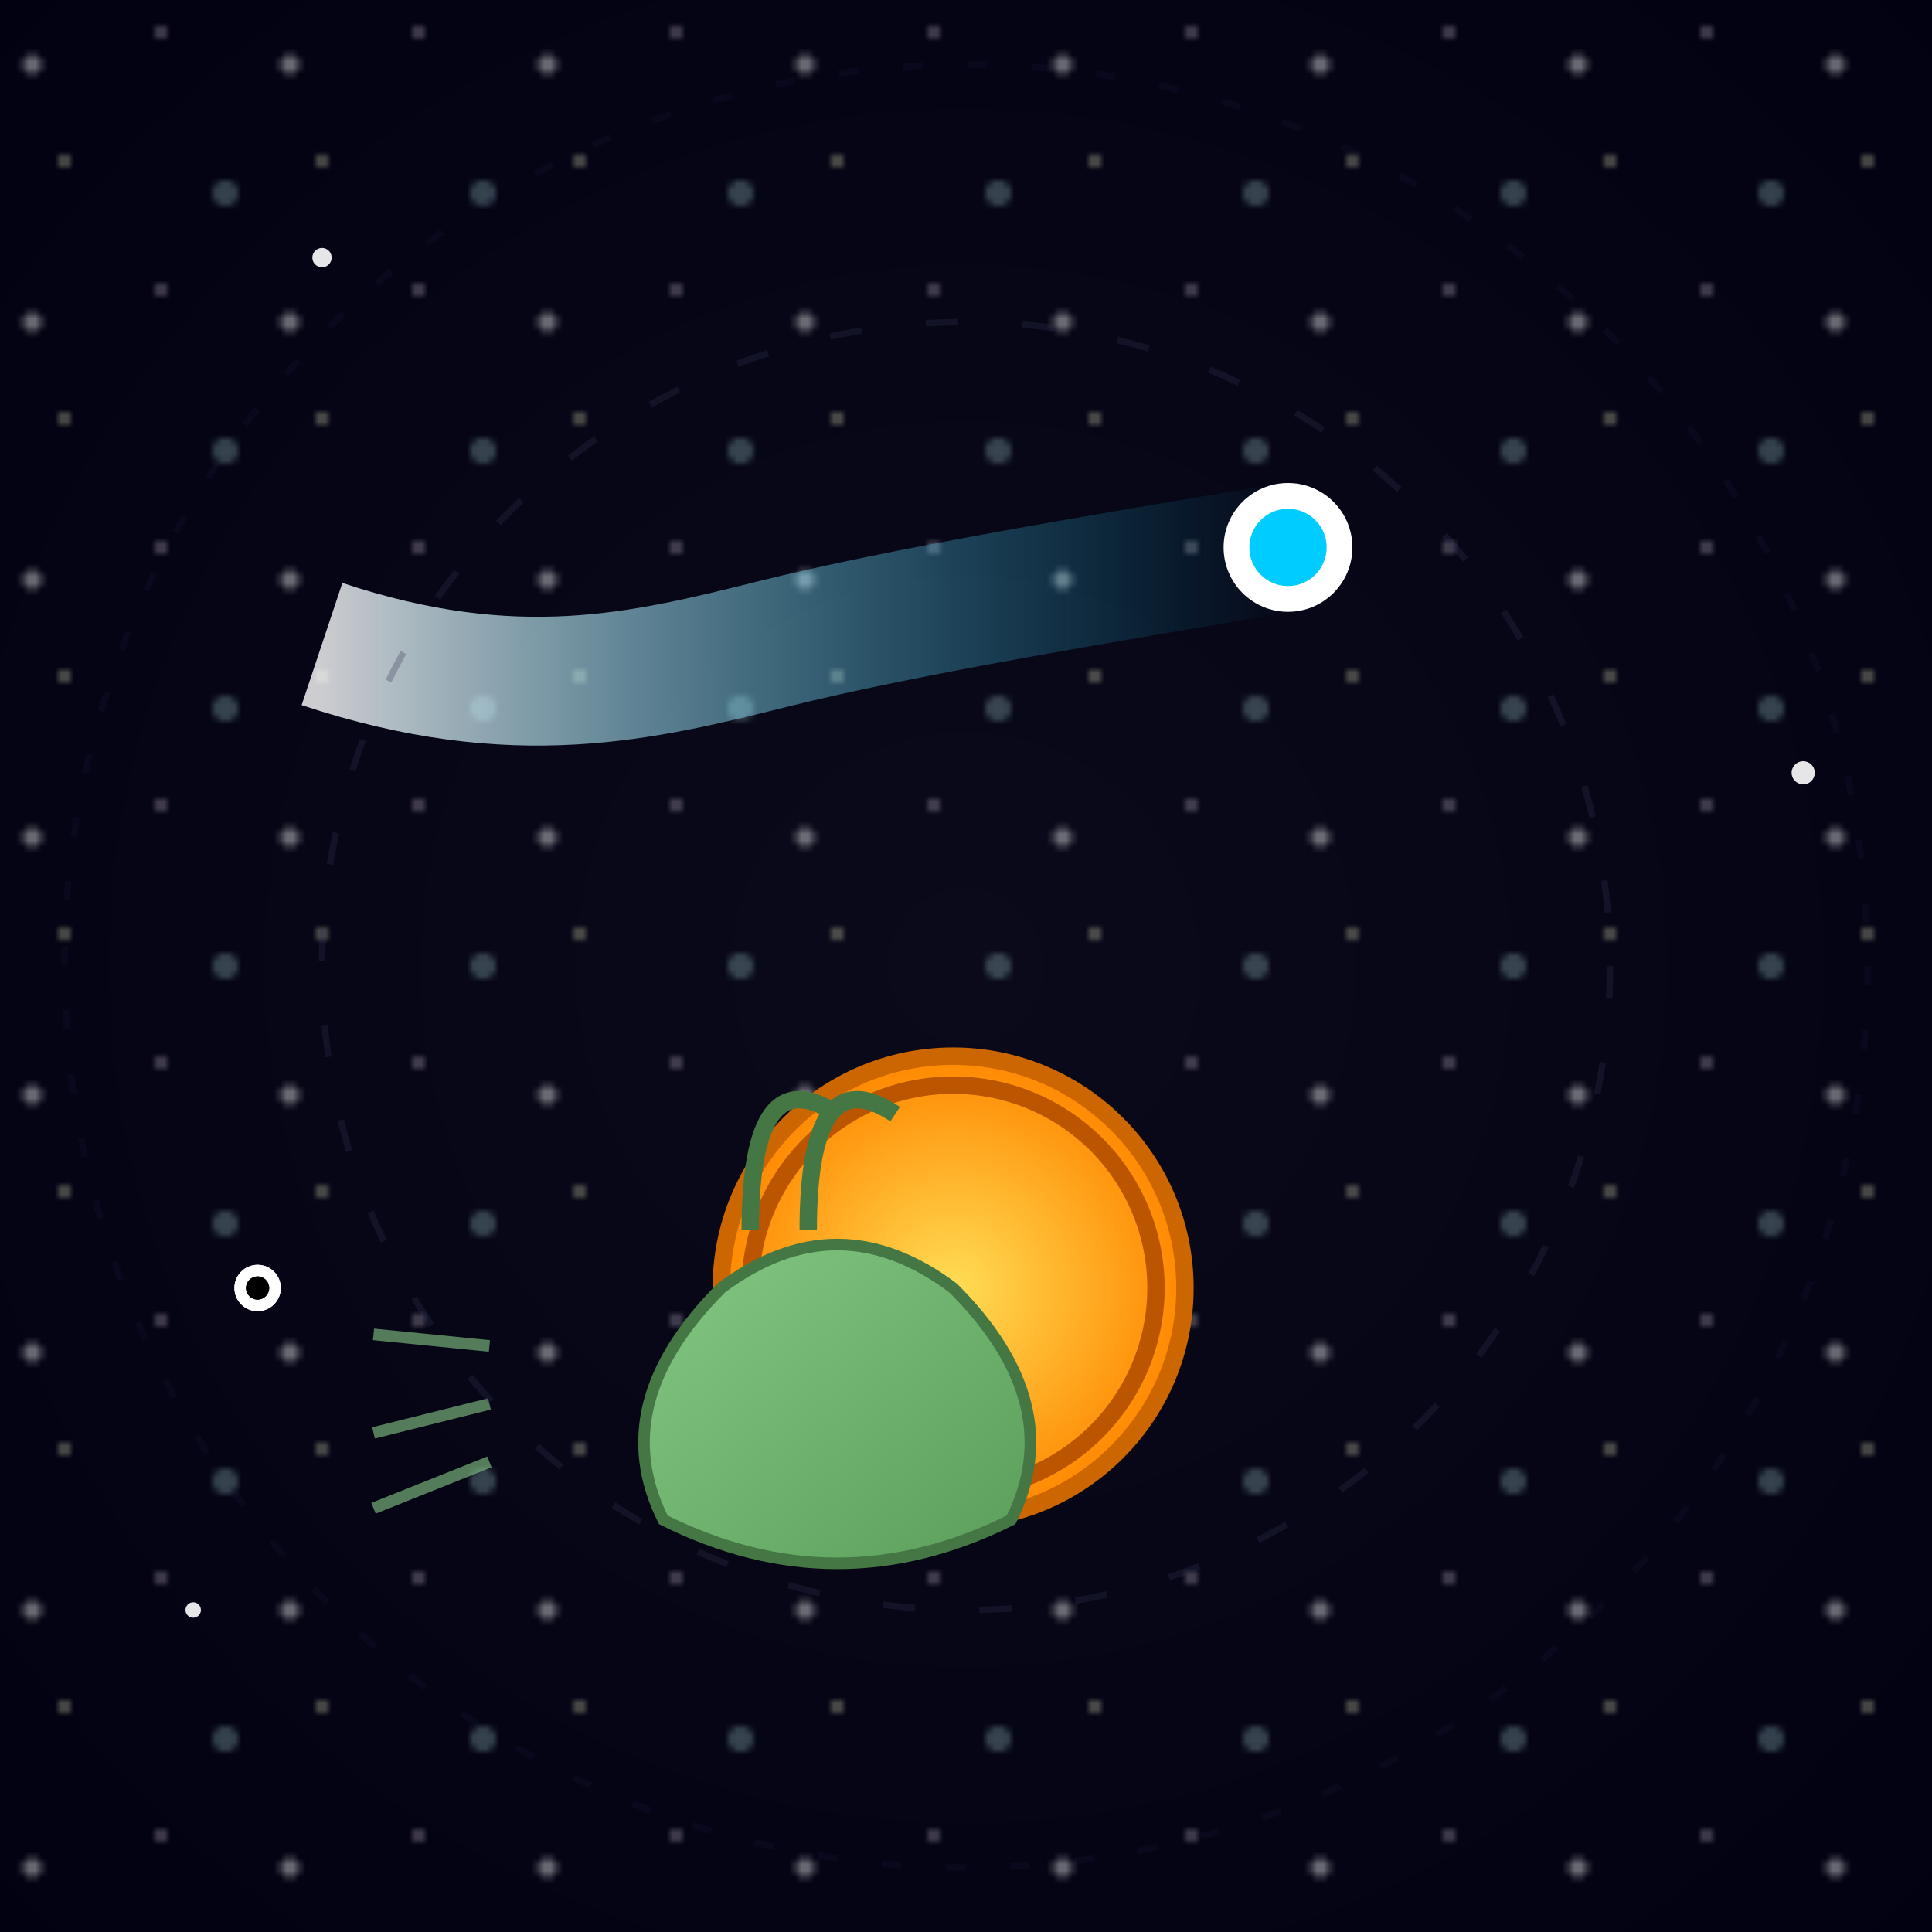
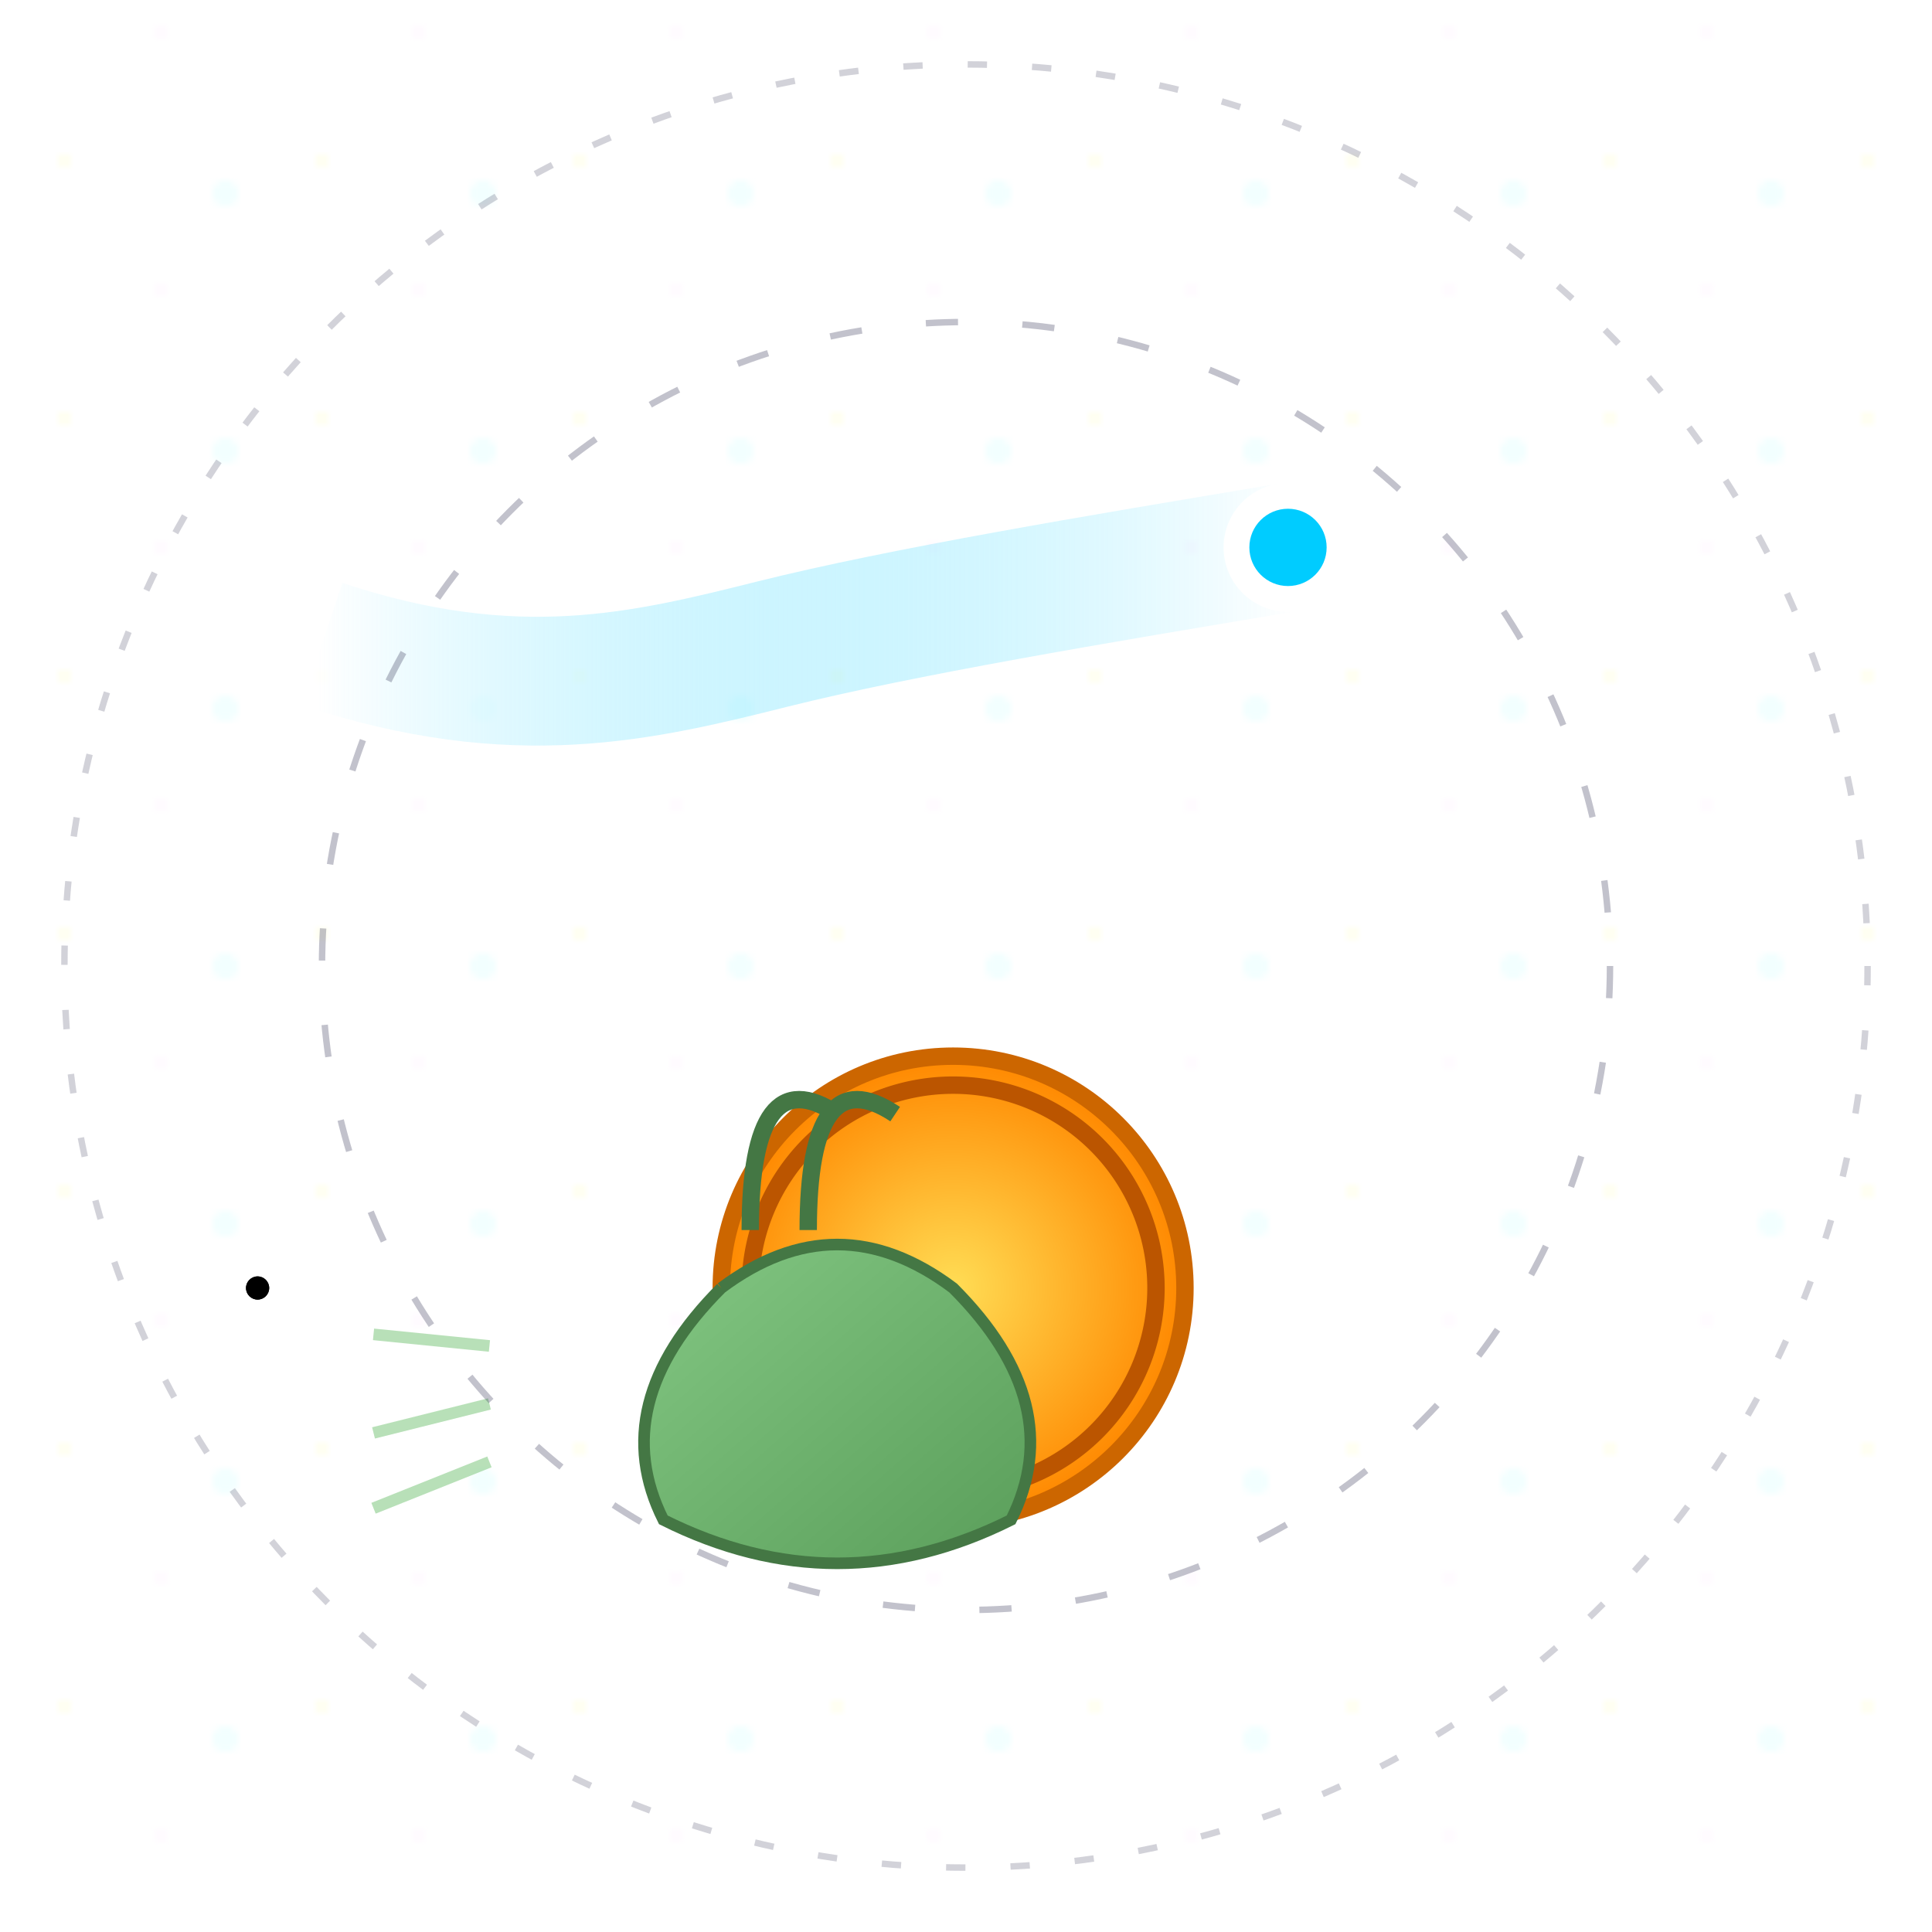
<svg xmlns="http://www.w3.org/2000/svg" viewBox="0 0 300 300">
  <defs>
    <radialGradient id="bgGradient" cx="50%" cy="50%" r="80%">
      <stop offset="0%" stop-color="#0a0a1a" />
      <stop offset="100%" stop-color="#000010" />
    </radialGradient>
    <radialGradient id="shellGrad" cx="50%" cy="50%" r="50%">
      <stop offset="0%" stop-color="#ffdd55" />
      <stop offset="100%" stop-color="#ff8800" />
    </radialGradient>
    <linearGradient id="bodyGrad" x1="0%" y1="0%" x2="100%" y2="100%">
      <stop offset="0%" stop-color="#88cc88" />
      <stop offset="100%" stop-color="#559955" />
    </linearGradient>
    <linearGradient id="tailGrad" x1="0%" y1="0%" x2="100%" y2="0%">
      <stop offset="0%" stop-color="#ffffff" stop-opacity="0.8" />
      <stop offset="100%" stop-color="#00ccff" stop-opacity="0" />
    </linearGradient>
    <pattern id="starPattern" width="40" height="40" patternUnits="userSpaceOnUse">
      <circle cx="5" cy="10" r="1.5" fill="#ffffff" opacity="0.8" />
      <circle cx="25" cy="5" r="1" fill="#ffeeff" opacity="0.6" />
      <circle cx="35" cy="30" r="2" fill="#ccffff" opacity="0.5" />
      <circle cx="10" cy="25" r="1" fill="#ffffcc" opacity="0.7" />
    </pattern>
    <filter id="blurFilter" x="-20%" y="-20%" width="140%" height="140%">
      <feGaussianBlur in="SourceGraphic" stdDeviation="2" />
    </filter>
  </defs>
-   <rect width="300" height="300" fill="url(#bgGradient)" />
  <rect width="300" height="300" fill="url(#starPattern)" opacity="0.5" />
  <g fill="#ffffff" opacity="0.9">
    <circle cx="50" cy="40" r="1.5" />
    <circle cx="200" cy="80" r="2" />
    <circle cx="150" cy="200" r="1" />
    <circle cx="280" cy="120" r="1.8" />
    <circle cx="30" cy="250" r="1.2" />
  </g>
  <g transform="translate(100,80)">
    <path d="M-50,20 C-20,30 0,25 20,20 C40,15 70,10 100,5" stroke="url(#tailGrad)" stroke-width="20" fill="none" filter="url(#blurFilter)" />
    <circle cx="100" cy="5" r="10" fill="#ffffff" />
    <circle cx="100" cy="5" r="6" fill="#00ccff" />
  </g>
  <g transform="translate(40,200) scale(0.9)">
    <circle cx="120" cy="0" r="40" fill="url(#shellGrad)" stroke="#cc6600" stroke-width="3" />
    <path d="M120,0 m-35,0 a35,35 0 1,0 70,0 a35,35 0 1,0 -70,0" fill="none" stroke="#bb5500" stroke-width="3" />
    <path d="M80,0 q-20,20 -10,40 q30,15 60,0 q10,-20 -10,-40 q-20,-15 -40,0" fill="url(#bodyGrad)" stroke="#447744" stroke-width="2" />
    <path d="M85,-10 q0,-30 15,-20" stroke="#447744" stroke-width="3" fill="none" />
    <path d="M95,-10 q0,-30 15,-20" stroke="#447744" stroke-width="3" fill="none" />
    <circle cx="100,-30" r="4" fill="#ffffff" />
    <circle cx="110,-30" r="4" fill="#ffffff" />
    <circle cx="100,-30" r="2" fill="#000000" />
    <circle cx="110,-30" r="2" fill="#000000" />
    <g stroke="#88cc88" stroke-width="2" opacity="0.6">
      <path d="M40,20 l-20,5" />
      <path d="M40,30 l-20,8" />
      <path d="M40,10 l-20,-2" />
    </g>
  </g>
  <circle cx="150" cy="150" r="100" fill="none" stroke="#333355" stroke-width="1" stroke-dasharray="5,10" opacity="0.3" />
  <circle cx="150" cy="150" r="140" fill="none" stroke="#222244" stroke-width="1" stroke-dasharray="3,7" opacity="0.2" />
</svg>